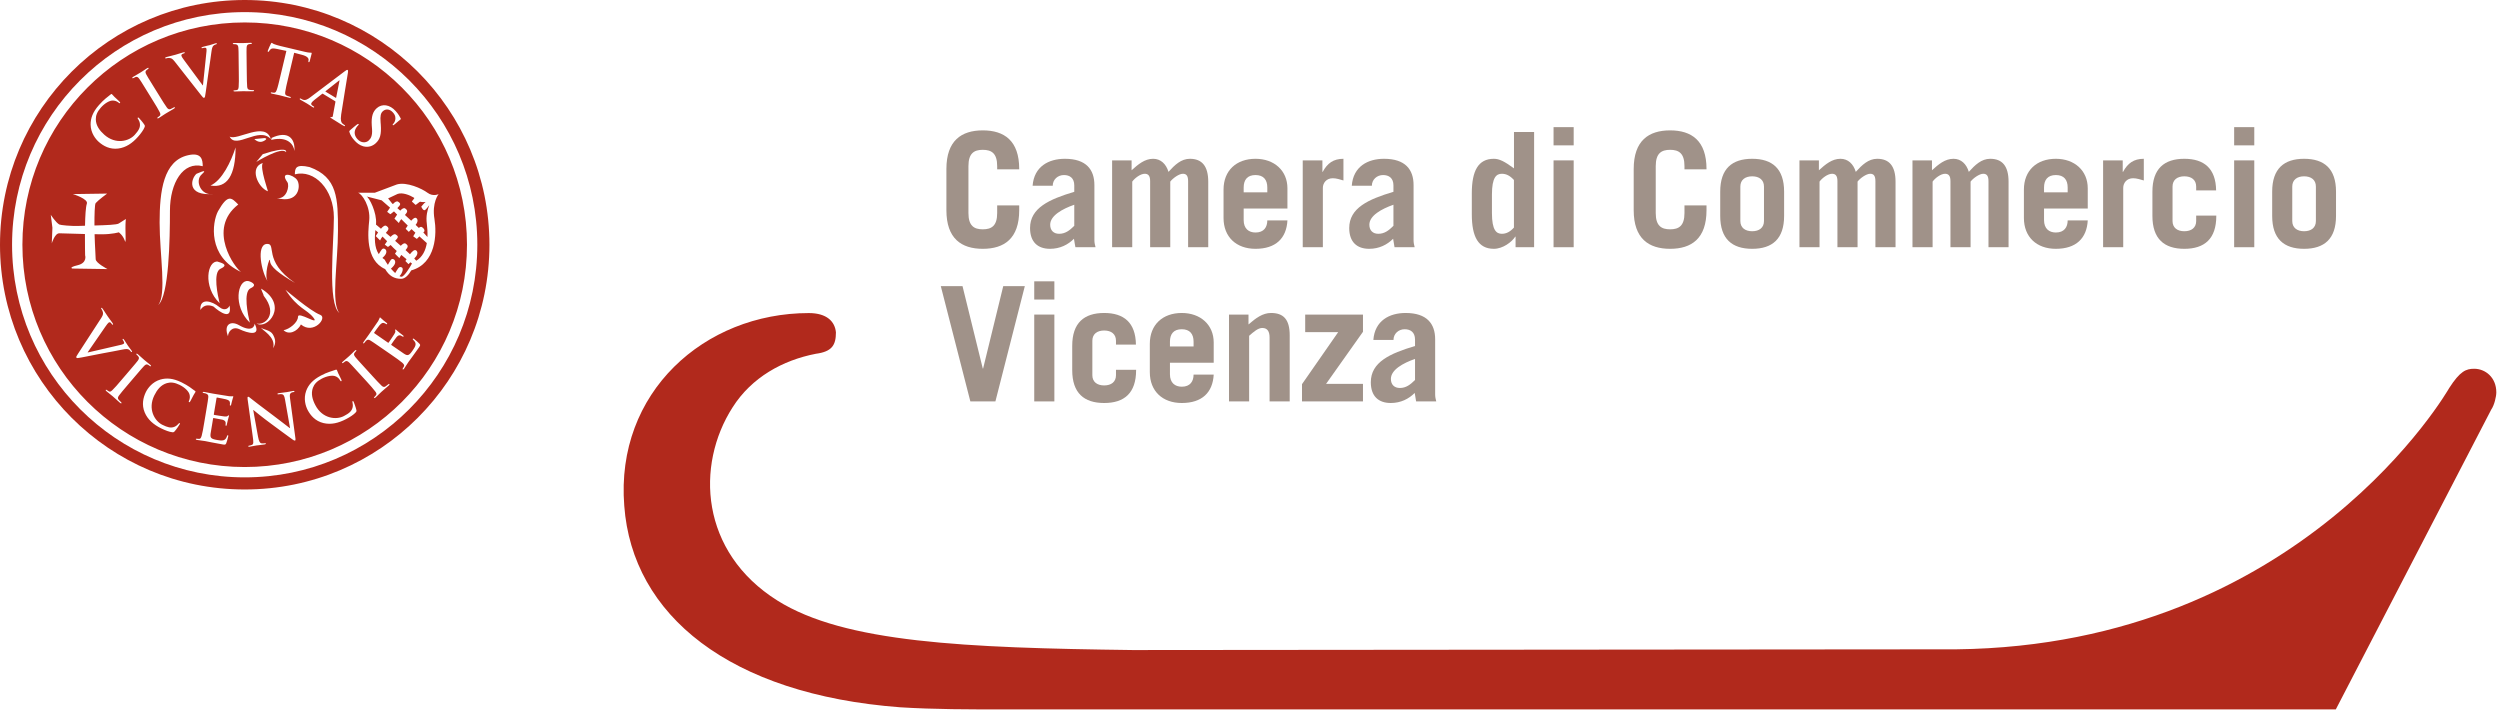
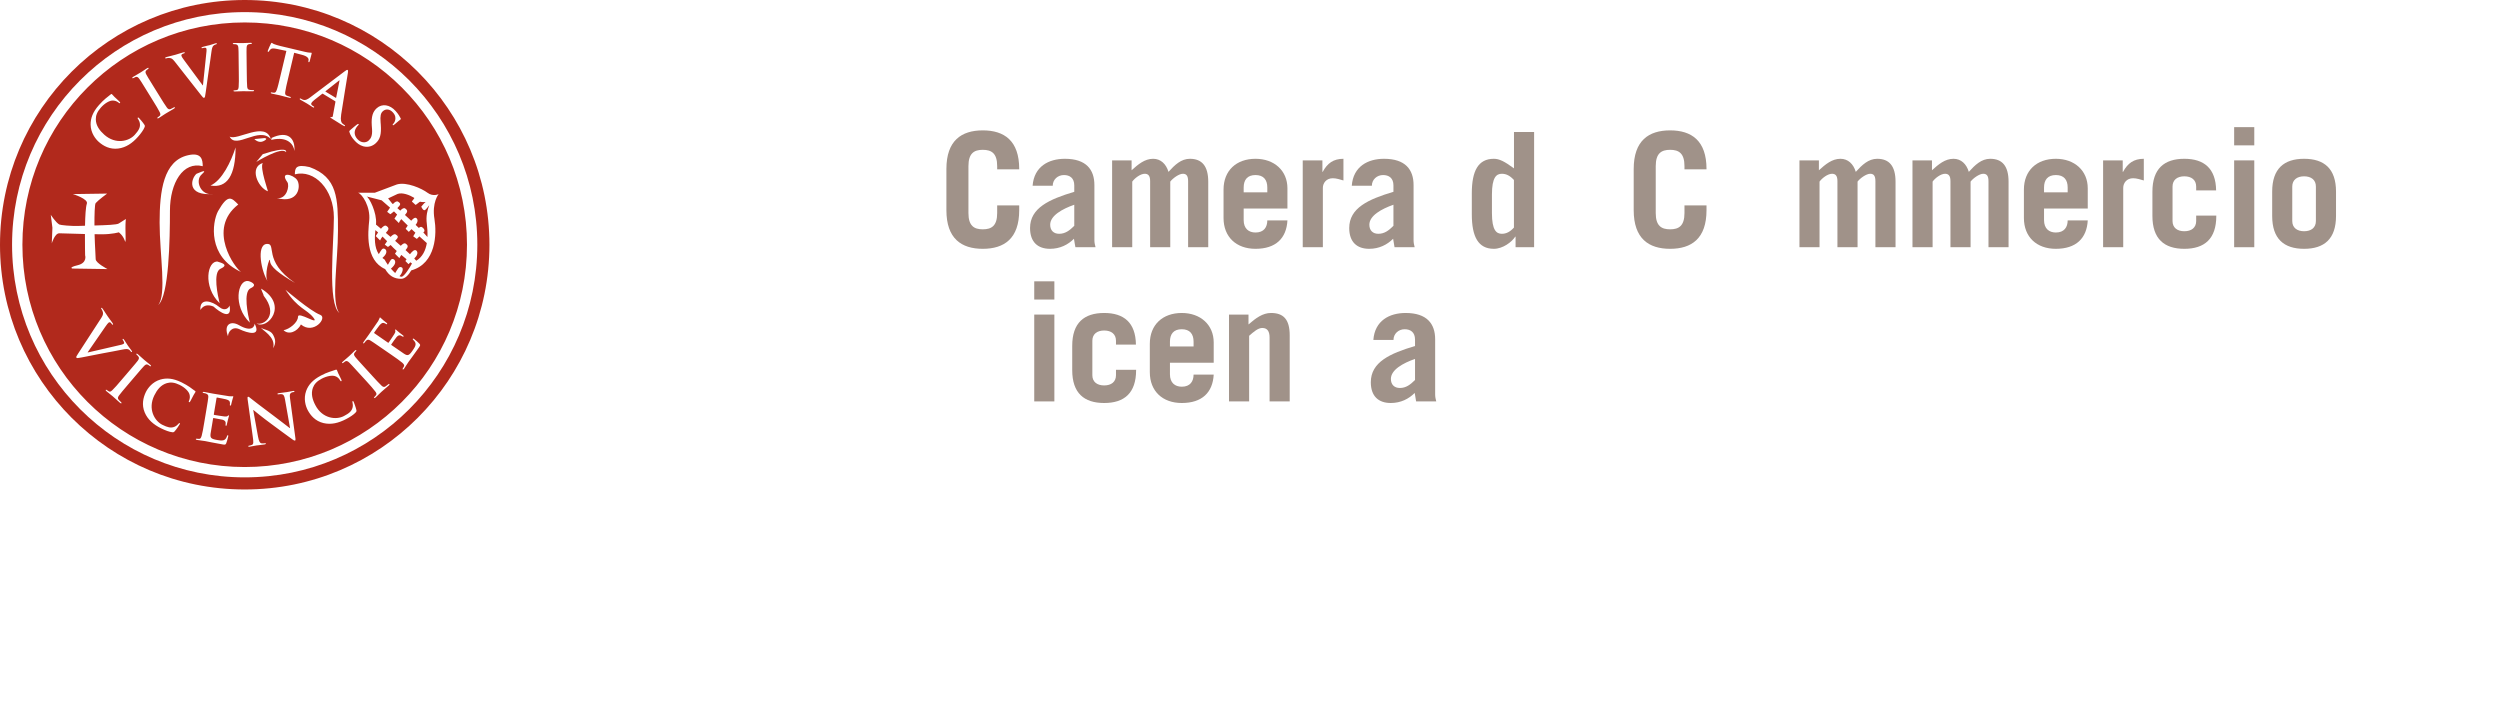
<svg xmlns="http://www.w3.org/2000/svg" width="549" height="156" viewBox="0 0 549 156" fill="none">
  <path d="M212.67 46.79C212.67 49.59 213.9 50.36 215.82 50.36C217.75 50.36 218.98 49.59 218.98 46.79V45.1H223.82V46.16C223.82 52.4 220.52 54.64 215.82 54.64C211.13 54.64 207.83 52.4 207.83 46.16V37.11C207.83 30.87 211.13 28.63 215.82 28.63C220.52 28.63 223.82 30.87 223.82 37.11V37.18H218.98V36.48C218.98 33.67 217.75 32.9 215.82 32.9C213.9 32.9 212.67 33.67 212.67 36.48V46.79Z" fill="#A09289" />
  <path fill-rule="evenodd" clip-rule="evenodd" d="M226.76 40.79C227.08 36.55 230.3 34.87 233.85 34.87C238.54 34.87 240.33 37.25 240.33 40.65V52.75C240.33 53.27 240.44 53.8 240.58 54.29H236.16C236.05 53.8 235.98 53.2 235.84 52.43C234.55 53.73 232.79 54.64 230.58 54.64C227.92 54.64 226.2 53.17 226.2 50.08C226.2 45.66 230.41 43.77 235.91 42.12V40.72C235.91 39.07 234.9 38.44 233.64 38.44C232.3 38.44 231.18 39.42 231.18 40.79H226.76ZM235.91 44.96C233.28 45.88 230.62 47.35 230.62 49.35C230.62 50.61 231.39 51.34 232.58 51.34C233.91 51.34 234.86 50.64 235.91 49.59V44.96Z" fill="#A09289" />
  <path d="M244.22 35.22H248.5V37.39C249.94 36.09 251.38 34.87 253.23 34.87C254.88 34.87 256.07 35.99 256.6 37.74C257.97 36.23 259.37 34.87 261.3 34.87C263.96 34.87 265.33 36.48 265.33 39.91V54.29H260.91V39.77C260.91 38.51 260.46 38.16 259.75 38.16C258.91 38.16 257.55 39.14 256.99 39.88V54.29H252.57V39.77C252.57 38.51 252.08 38.16 251.38 38.16C250.43 38.16 249.17 39.14 248.64 39.88V54.29H244.22V35.22Z" fill="#A09289" />
  <path fill-rule="evenodd" clip-rule="evenodd" d="M273.11 45.8V48.33C273.11 50.22 274.23 51.06 275.71 51.06C277.57 51.06 278.3 49.87 278.3 48.4H282.72C282.51 52.33 280.16 54.64 275.71 54.64C271.5 54.64 268.69 52.05 268.69 47.87V41.63C268.69 37.46 271.5 34.87 275.71 34.87C279.81 34.87 282.72 37.46 282.72 41.35V45.8H273.11ZM278.3 42.23V41.18C278.3 39.49 277.49 38.44 275.7 38.44C273.92 38.44 273.11 39.49 273.11 41.18V42.23H278.3Z" fill="#A09289" />
  <path d="M286.08 54.29V35.22H290.4V37.74H290.47C291.48 35.85 292.82 34.87 295.02 34.87V39.63C294.29 39.42 293.45 39.14 292.68 39.14C291.24 39.14 290.5 40.23 290.5 41.25V54.29H286.08Z" fill="#A09289" />
  <path fill-rule="evenodd" clip-rule="evenodd" d="M296.85 40.79C297.16 36.55 300.39 34.87 303.93 34.87C308.63 34.87 310.42 37.25 310.42 40.65V52.75C310.42 53.27 310.52 53.8 310.66 54.29H306.24C306.14 53.8 306.07 53.2 305.93 52.43C304.63 53.73 302.88 54.64 300.67 54.64C298.01 54.64 296.29 53.17 296.29 50.08C296.29 45.66 300.49 43.77 306 42.12V40.72C306 39.07 304.98 38.44 303.72 38.44C302.39 38.44 301.26 39.42 301.26 40.79H296.85ZM306 44.96C303.38 45.88 300.71 47.35 300.71 49.35C300.71 50.61 301.48 51.34 302.67 51.34C304.01 51.34 304.95 50.64 306 49.59V44.96Z" fill="#A09289" />
  <path fill-rule="evenodd" clip-rule="evenodd" d="M332.82 54.29V51.97H332.75C331.98 53.17 330.01 54.64 328.05 54.64C324.61 54.64 323.21 51.97 323.21 47.07V42.44C323.21 37.53 324.61 34.87 328.05 34.87C329.24 34.87 330.36 35.43 332.47 36.97V28.98H336.89V54.29H332.82ZM332.46 39.53C331.59 38.58 330.78 38.16 329.8 38.16C328.61 38.16 327.63 38.93 327.63 42.72V46.79C327.63 50.57 328.61 51.34 329.8 51.34C330.78 51.34 331.59 50.92 332.46 49.98V39.53Z" fill="#A09289" />
-   <path d="M341.16 31.92V27.92H345.58V31.92H341.16ZM345.58 35.22V54.29H341.16V35.22H345.58Z" fill="#A09289" />
  <path d="M363.6 46.79C363.6 49.59 364.83 50.36 366.76 50.36C368.68 50.36 369.91 49.59 369.91 46.79V45.1H374.75V46.16C374.75 52.4 371.45 54.64 366.76 54.64C362.06 54.64 358.76 52.4 358.76 46.16V37.11C358.76 30.87 362.06 28.63 366.76 28.63C371.45 28.63 374.75 30.87 374.75 37.11V37.18H369.91V36.48C369.91 33.67 368.68 32.9 366.76 32.9C364.83 32.9 363.6 33.67 363.6 36.48V46.79Z" fill="#A09289" />
-   <path fill-rule="evenodd" clip-rule="evenodd" d="M377.76 42.09C377.76 37.04 380.36 34.87 384.78 34.87C389.19 34.87 391.79 37.04 391.79 42.09V47.42C391.79 52.47 389.19 54.64 384.78 54.64C380.36 54.64 377.76 52.47 377.76 47.42V42.09ZM382.18 48.54C382.18 50.01 383.24 50.78 384.78 50.78C386.32 50.78 387.37 50.01 387.37 48.54V40.97C387.37 39.49 386.32 38.72 384.78 38.72C383.24 38.72 382.18 39.49 382.18 40.97V48.54Z" fill="#A09289" />
  <path d="M395.16 35.22H399.43V37.39C400.87 36.09 402.31 34.87 404.17 34.87C405.81 34.87 407.01 35.99 407.53 37.74C408.9 36.23 410.3 34.87 412.23 34.87C414.89 34.87 416.26 36.48 416.26 39.91V54.29H411.84V39.77C411.84 38.51 411.39 38.16 410.69 38.16C409.84 38.16 408.48 39.14 407.92 39.88V54.29H403.5V39.77C403.5 38.51 403.01 38.16 402.31 38.16C401.36 38.16 400.1 39.14 399.57 39.88V54.29H395.16V35.22Z" fill="#A09289" />
  <path d="M419.98 35.22H424.26V37.39C425.69 36.09 427.13 34.87 428.99 34.87C430.64 34.87 431.83 35.99 432.35 37.74C433.72 36.23 435.12 34.87 437.05 34.87C439.72 34.87 441.08 36.48 441.08 39.91V54.29H436.67V39.77C436.67 38.51 436.21 38.16 435.51 38.16C434.67 38.16 433.3 39.14 432.74 39.88V54.29H428.32V39.77C428.32 38.51 427.83 38.16 427.13 38.16C426.18 38.16 424.92 39.14 424.4 39.88V54.29H419.98V35.22Z" fill="#A09289" />
  <path fill-rule="evenodd" clip-rule="evenodd" d="M448.87 45.8V48.33C448.87 50.22 449.99 51.06 451.46 51.06C453.32 51.06 454.06 49.87 454.06 48.4H458.47C458.26 52.33 455.91 54.64 451.46 54.64C447.25 54.64 444.45 52.05 444.45 47.87V41.63C444.45 37.46 447.25 34.87 451.46 34.87C455.56 34.87 458.47 37.46 458.47 41.35V45.8H448.87ZM454.06 42.23V41.18C454.06 39.49 453.25 38.44 451.47 38.44C449.68 38.44 448.87 39.49 448.87 41.18V42.23H454.06Z" fill="#A09289" />
  <path d="M461.84 54.29V35.22H466.15V37.74H466.22C467.24 35.85 468.57 34.87 470.78 34.87V39.63C470.04 39.42 469.2 39.14 468.43 39.14C466.99 39.14 466.26 40.23 466.26 41.25V54.29H461.84Z" fill="#A09289" />
  <path d="M482.28 41.81V40.97C482.28 39.49 481.23 38.72 479.68 38.72C478.14 38.72 477.09 39.49 477.09 40.97V48.54C477.09 50.01 478.14 50.78 479.68 50.78C481.23 50.78 482.28 50.01 482.28 48.54V47.35H486.7V47.42C486.7 52.47 484.1 54.64 479.68 54.64C475.27 54.64 472.67 52.47 472.67 47.42V42.09C472.67 37.04 475.27 34.87 479.68 34.87C484 34.87 486.59 36.97 486.66 41.81H482.28Z" fill="#A09289" />
  <path d="M490.62 31.92V27.92H495.04V31.92H490.62ZM495.04 35.22V54.29H490.62V35.22H495.04Z" fill="#A09289" />
  <path fill-rule="evenodd" clip-rule="evenodd" d="M498.97 42.09C498.97 37.04 501.56 34.87 505.98 34.87C510.4 34.87 512.99 37.04 512.99 42.09V47.42C512.99 52.47 510.4 54.64 505.98 54.64C501.56 54.64 498.97 52.47 498.97 47.42V42.09ZM503.38 48.54C503.38 50.01 504.44 50.78 505.98 50.78C507.52 50.78 508.57 50.01 508.57 48.54V40.97C508.57 39.49 507.52 38.72 505.98 38.72C504.44 38.72 503.38 39.49 503.38 40.97V48.54Z" fill="#A09289" />
-   <path d="M206.6 62.84H211.37L215.82 80.93H215.89L220.31 62.84H225.05L218.59 88.15H213.09L206.6 62.84Z" fill="#A09289" />
  <path d="M227.12 65.78V61.78H231.54V65.78H227.12ZM231.54 69.08V88.15H227.12V69.08H231.54Z" fill="#A09289" />
  <path d="M245.07 75.67V74.83C245.07 73.35 244.02 72.58 242.48 72.58C240.93 72.58 239.88 73.35 239.88 74.83V82.4C239.88 83.87 240.93 84.64 242.48 84.64C244.02 84.64 245.07 83.87 245.07 82.4V81.21H249.49V81.28C249.49 86.33 246.89 88.5 242.48 88.5C238.06 88.5 235.46 86.33 235.46 81.28V75.95C235.46 70.9 238.06 68.73 242.48 68.73C246.79 68.73 249.38 70.83 249.45 75.67H245.07Z" fill="#A09289" />
  <path fill-rule="evenodd" clip-rule="evenodd" d="M256.92 79.66V82.19C256.92 84.08 258.04 84.92 259.52 84.92C261.37 84.92 262.11 83.73 262.11 82.26H266.53C266.32 86.19 263.97 88.5 259.52 88.5C255.31 88.5 252.5 85.91 252.5 81.73V75.49C252.5 71.32 255.31 68.73 259.52 68.73C263.62 68.73 266.53 71.32 266.53 75.21V79.66H256.92ZM262.11 76.09V75.04C262.11 73.35 261.3 72.3 259.51 72.3C257.72 72.3 256.92 73.35 256.92 75.04V76.09H262.11Z" fill="#A09289" />
  <path d="M269.89 88.15V69.08H274.17V71.25C275.78 69.85 277.29 68.73 279.11 68.73C281.81 68.73 283.22 70.09 283.22 73.64V88.15H278.8V74.13C278.8 72.86 278.38 72.02 277.19 72.02C276.27 72.02 275.26 72.9 274.31 73.74V88.15H269.89Z" fill="#A09289" />
-   <path d="M286.62 69.08H299.31V72.86L291.21 84.29H299.31V88.15H285.92V84.36L293.87 72.93H286.62V69.08Z" fill="#A09289" />
  <path fill-rule="evenodd" clip-rule="evenodd" d="M301.59 74.65C301.9 70.41 305.13 68.73 308.67 68.73C313.37 68.73 315.16 71.11 315.16 74.51V86.61C315.16 87.13 315.26 87.66 315.4 88.15H310.98C310.88 87.66 310.81 87.06 310.67 86.29C309.37 87.59 307.62 88.5 305.41 88.5C302.74 88.5 301.03 87.03 301.03 83.94C301.03 79.52 305.23 77.63 310.74 75.98V74.58C310.74 72.93 309.72 72.3 308.46 72.3C307.13 72.3 306.01 73.28 306.01 74.65H301.59ZM310.74 78.82C308.11 79.73 305.44 81.21 305.44 83.21C305.44 84.47 306.21 85.2 307.41 85.2C308.74 85.2 309.68 84.5 310.74 83.45V78.82Z" fill="#A09289" />
-   <path d="M179.16 77.69C171.89 79.1 165.06 82.86 160.88 89.45C152.73 102.15 153.73 121.22 170.73 131.89C185.47 141.15 211.82 142.27 248.75 142.75L429.66 142.59C505.7 141.7 537.84 85.22 537.84 85.22C540.26 81.45 541.58 80.98 543.34 80.98C545.76 80.98 548.19 82.86 548.19 86.16C548.19 87.1 547.75 88.98 547.09 89.92L512.94 155.79H221.02C212.87 155.79 205.16 155.79 197.67 155.32C160.22 152.5 138.85 135.09 137.09 111.09C135.1 86.16 154.71 68.75 177.62 68.75C181.59 68.75 183.35 70.63 183.57 72.98C183.57 75.81 182.69 77.22 179.16 77.69Z" fill="#B1291C" />
  <path fill-rule="evenodd" clip-rule="evenodd" d="M107.48 53.75C107.48 83.43 83.41 107.49 53.74 107.49C24.05 107.49 0 83.43 0 53.75C0 24.06 24.05 0 53.74 0C83.41 0 107.48 24.06 107.48 53.75ZM104.82 53.74C104.82 25.53 81.95 2.66 53.74 2.66C25.52 2.66 2.65 25.53 2.65 53.74C2.65 81.96 25.52 104.83 53.74 104.83C81.95 104.83 104.82 81.96 104.82 53.74Z" fill="#B1291C" />
  <path fill-rule="evenodd" clip-rule="evenodd" d="M53.74 4.93C26.77 4.93 4.92 26.78 4.92 53.74C4.92 80.7 26.77 102.56 53.74 102.56C80.7 102.56 102.55 80.7 102.55 53.74C102.55 26.78 80.7 4.93 53.74 4.93ZM90.31 59.38C89.78 60.3 89.01 61.23 88.09 61.23C86.55 61.23 85.44 60.57 84.58 59.09C80.16 57.13 80.82 50.97 81.08 48.42C81.38 45.38 79.55 42.63 78.64 42.33H82.3L87.17 40.5C89.31 39.89 92.66 41.41 93.88 42.33C95.1 43.24 96.32 42.63 96.32 42.63C96.32 42.63 94.8 44.46 95.41 48.12C95.94 51.34 95.76 57.86 90.31 59.38ZM76.34 15.37C76.45 15.43 76.45 15.58 76.41 15.93C76.29 16.77 75.25 22.86 74.92 25.16C74.72 26.52 74.97 26.9 75.18 27.11C75.353 27.257 75.513 27.377 75.66 27.47C75.773 27.523 75.807 27.587 75.76 27.66C75.7 27.76 75.58 27.71 75.13 27.45C74.7 27.18 73.82 26.65 72.87 26.04C72.66 25.9 72.51 25.81 72.56 25.73C72.6 25.663 72.68 25.66 72.8 25.72C72.9 25.75 73.05 25.69 73.08 25.51L73.66 22.37C73.673 22.297 73.65 22.247 73.59 22.22L70.9 20.59C70.847 20.55 70.79 20.56 70.73 20.62L69.03 21.95C68.73 22.18 68.5 22.43 68.41 22.58C68.28 22.8 68.3 23.02 68.67 23.24L68.85 23.35C68.99 23.44 69.02 23.49 68.97 23.56C68.917 23.647 68.823 23.643 68.69 23.55C68.31 23.32 67.81 22.97 67.44 22.75C67.31 22.67 66.62 22.3 65.99 21.92C65.83 21.84 65.78 21.757 65.84 21.67C65.88 21.597 65.947 21.59 66.04 21.65C66.15 21.72 66.32 21.81 66.43 21.86C67.02 22.12 67.5 21.85 68.11 21.39L75.71 15.65C76.06 15.38 76.22 15.29 76.34 15.37ZM93.32 46.13C92.91 46.36 92.51 45.38 92.51 45.38C92.51 45.38 93.34 44.36 93.49 44.35C93.09 44.39 92.66 44.4 92.31 44.3C92.11 44.25 91.36 45.08 91.22 44.97C91.12 44.87 90.64 44.41 90.48 44.3C90.35 44.21 91.12 43.54 90.95 43.44C89.92 42.81 88.39 42.22 87.33 42.58L85.23 43.57L86.1 44.67C86.113 44.677 86.173 44.727 86.28 44.82C86.69 44.38 87.11 44.08 87.42 44.29C88.07 44.72 88.03 44.92 87.26 45.7C87.453 45.873 87.663 46.06 87.89 46.26C88.27 45.85 88.67 45.58 88.96 45.77C89.57 46.18 89.56 46.52 88.93 47.21C89.377 47.617 89.833 48.037 90.3 48.47C90.7 48.01 91.12 47.68 91.42 47.89C91.72 48.09 91.89 48.64 91.27 49.38C91.51 49.613 91.747 49.84 91.98 50.06C92.21 49.84 92.45 49.74 92.68 49.89C93.37 50.35 93.19 50.81 93.19 50.81C93.1 50.9 93.04 50.96 92.96 51.04C93.36 51.453 93.663 51.79 93.87 52.05C93.91 50.98 93.84 49.95 93.73 49.14C93.5 47.48 93.87 46.06 94.24 45.15C94.38 44.82 93.7 45.91 93.32 46.13ZM89.71 58.01L89.02 57.32C89.093 57.213 89.18 57.083 89.28 56.93C88.913 56.637 88.53 56.32 88.13 55.98C87.8 56.42 87.71 56.69 87.71 56.69L86.74 55.72C86.84 55.567 86.97 55.367 87.13 55.12C86.597 54.647 86.147 54.207 85.78 53.8C85.41 54.1 85.19 54.23 85.19 54.23L84.5 53.72C84.63 53.54 84.81 53.26 85.01 52.97C84.67 52.61 84.333 52.27 84 51.95C83.57 52.49 83.48 52.81 83.48 52.81L82.51 51.84C82.63 51.65 82.81 51.36 83.03 51.05C82.763 50.817 82.563 50.643 82.43 50.53C82.26 52.2 82.17 54.32 83.18 55.81C83.7 55.01 83.95 54.29 84.56 54.69C84.88 54.91 85.1 55.53 84.28 56.35C84.16 56.47 84.06 56.567 83.98 56.64C84.14 56.76 84.27 56.9 84.46 57C84.61 57.31 84.87 57.72 85.18 58.16C85.69 57.35 85.89 56.57 86.51 56.98C86.82 57.19 87.04 57.81 86.22 58.64C86.06 58.793 85.937 58.913 85.85 59C86.19 59.393 86.533 59.743 86.88 60.05L86.79 59.95C87.25 59.26 87.59 58.29 88.28 58.75C88.59 58.95 88.46 59.86 87.73 60.65C87.89 60.73 88.037 60.77 88.17 60.77C88.74 60.77 90.01 58.74 90.47 57.87C90.37 57.797 90.253 57.707 90.12 57.6C89.847 57.867 89.71 58.003 89.71 58.01ZM76.93 28.55C77.5 28.03 78.18 27.51 78.35 27.37C78.52 27.24 78.66 27.17 78.74 27.25C78.82 27.35 78.74 27.44 78.65 27.52C78.51 27.64 78.33 27.88 78.2 28.09C77.63 29.02 77.9 29.89 78.48 30.54C79.32 31.48 80.38 31.38 80.94 30.88C81.45 30.42 81.8 29.82 81.7 28.35L81.64 27.53C81.51 25.56 81.89 24.51 82.74 23.75C83.9 22.71 85.6 22.94 86.9 24.4C87.51 25.08 87.8 25.62 87.97 25.96C88.037 26.067 88.037 26.153 87.97 26.22C87.84 26.34 87.49 26.57 86.67 27.3C86.44 27.51 86.33 27.55 86.26 27.47C86.193 27.397 86.223 27.307 86.35 27.2C86.45 27.11 86.72 26.77 86.8 26.3C86.86 25.97 86.91 25.38 86.29 24.7C85.6 23.92 84.72 23.85 84.09 24.41C83.61 24.84 83.46 25.41 83.58 26.88L83.62 27.37C83.77 29.5 83.48 30.59 82.48 31.48C81.87 32.03 80.94 32.44 79.77 32.13C78.96 31.9 78.34 31.4 77.84 30.84C77.3 30.23 76.95 29.7 76.75 29.06C76.67 28.83 76.69 28.76 76.93 28.55ZM73.82 21.44L74.54 17.8C74.56 17.74 74.58 17.68 74.54 17.66C74.51 17.64 74.44 17.68 74.41 17.72L71.5 20.02C71.453 20.067 71.453 20.103 71.5 20.13L73.72 21.47C73.78 21.497 73.813 21.487 73.82 21.44ZM64.75 38.28C64.75 36.85 65.02 36.01 67.98 36.69C74.17 38.92 74.22 43.68 74.22 50.66C74.22 57.65 72.63 66.53 74.54 68.75C71.87 66.63 73.32 53.32 73.32 47.75C73.32 41.56 69.04 37.17 64.75 38.28ZM57.35 71.96C57.63 72.34 59.36 72.45 59.91 73.42C60.47 74.39 60.69 75.31 59.97 76.47C60.69 73.94 57.41 72.45 57.35 71.96ZM59.53 30.34C63.29 28.53 64.86 30.44 64.65 33.16C64.52 31.77 63.2 29.89 59.7 30.69C59.11 30.6 60.19 30.17 59.53 30.34ZM62.81 33.41C61.85 32.1 56.28 35.56 56.28 35.56L57.71 33.85C63.53 31.95 62.81 33.41 62.81 33.41ZM59.47 30.54C56.83 27.67 51.82 32.9 50.43 29.99C52.06 30.98 58.29 26.51 59.47 30.54ZM57.71 35.79C57 36.82 58.95 42.11 58.83 42.01C56.6 41.19 54.69 36.73 57.71 35.79ZM57.94 64.99C57.93 65.01 57.88 64.95 57.71 64.69C57.79 64.79 57.867 64.89 57.94 64.99C57.98 64.91 57.18 63.28 57.39 63.41C63.43 67.06 58.71 72.5 56.34 71.03C58.04 71.54 61.16 69.14 57.94 64.99ZM59.3 57.28C59.3 56 57.82 60.66 58.88 61.93C57.39 59.81 56.23 53.78 58.56 53.57C60.89 53.36 57.61 57.28 64.8 62.14C61.21 60.03 59.3 58.54 59.3 57.28ZM60.78 43.49C62.97 43.85 63.66 40.76 63.09 39.98C61.34 37.54 64.42 38.32 65.24 39.52C66.15 40.85 65.59 44.82 60.78 43.49ZM58.81 11.14C58.86 10.91 59.41 9.73 59.47 9.63C59.543 9.463 59.62 9.39 59.7 9.41C59.8 9.43 59.91 9.6 60.24 9.71C60.63 9.85 61.14 10 61.6 10.11L67.03 11.4C67.9 11.61 68.26 11.55 68.38 11.58C68.47 11.6 68.47 11.68 68.41 11.89C68.35 12.18 68.08 13.12 68 13.47C67.953 13.61 67.893 13.673 67.82 13.66C67.71 13.63 67.7 13.56 67.73 13.35L67.76 13.2C67.81 12.83 67.54 12.36 66.32 12.04L64.6 11.59L63.27 17.21C62.97 18.47 62.71 19.55 62.64 20.16C62.58 20.55 62.6 20.87 62.99 21.02C63.18 21.1 63.48 21.2 63.68 21.25C63.827 21.283 63.89 21.337 63.87 21.41C63.85 21.5 63.73 21.52 63.58 21.48C62.67 21.27 61.82 21.02 61.44 20.93C61.12 20.85 60.25 20.69 59.7 20.56C59.52 20.52 59.44 20.453 59.46 20.36C59.48 20.29 59.54 20.26 59.71 20.3C59.91 20.347 60.077 20.367 60.21 20.36C60.5 20.37 60.65 20.09 60.79 19.7C61 19.15 61.25 18.06 61.55 16.8L62.89 11.18L60.84 10.75C60.04 10.59 59.69 10.58 59.41 10.83C59.23 11.01 59.117 11.153 59.07 11.26C59.017 11.367 58.95 11.407 58.87 11.38C58.783 11.36 58.763 11.28 58.81 11.14ZM51.47 9.44C52 9.43 52.89 9.47 53.3 9.46C53.65 9.46 54.48 9.41 55.02 9.4C55.207 9.393 55.303 9.43 55.31 9.51C55.31 9.617 55.237 9.663 55.09 9.65C54.95 9.66 54.84 9.67 54.67 9.7C54.29 9.78 54.18 10.02 54.15 10.51C54.13 10.96 54.13 11.35 54.16 13.5L54.19 15.97C54.21 17.34 54.22 18.45 54.28 19.06C54.32 19.44 54.43 19.69 54.85 19.74C55.05 19.77 55.36 19.8 55.57 19.79C55.723 19.79 55.8 19.827 55.8 19.9C55.8 20 55.68 20.04 55.53 20.05C54.6 20.05 53.71 20.02 53.33 20.03C53.01 20.03 52.12 20.08 51.56 20.09C51.373 20.09 51.277 20.043 51.27 19.95C51.263 19.877 51.34 19.84 51.5 19.84C51.707 19.833 51.877 19.813 52.01 19.78C52.29 19.72 52.37 19.47 52.41 19.07C52.47 18.47 52.46 17.36 52.44 16L52.41 13.51C52.39 11.37 52.39 10.98 52.35 10.53C52.32 10.05 52.17 9.82 51.87 9.75C51.703 9.71 51.533 9.693 51.36 9.7C51.22 9.7 51.13 9.67 51.13 9.56C51.13 9.48 51.243 9.44 51.47 9.44ZM57.92 30.97C56.79 31.57 55.86 30.54 55.86 30.54L58.08 30.32C58.08 30.32 59.06 30.37 57.92 30.97ZM54.86 70.85C51.1 67.23 52.16 61.4 54.47 61.72C54.52 61.66 56.98 62.42 55.05 63.29C53.32 64.08 54.47 69.27 54.86 70.85ZM35.05 48.88C35.05 41.9 35.9 35.31 41.29 34.09C44.26 33.4 44.52 35.07 44.52 36.5C40.23 35.39 37.32 40.1 37.32 46.29C37.32 52.48 37.11 65.07 34.73 66.98C36.64 64.75 35.05 55.87 35.05 48.88ZM43.16 38.15C42.99 38.3 46.07 36.72 44.28 38.31C42.73 39.68 44.12 43.07 46.81 42.6C40.94 43.07 41.89 39.26 43.16 38.15ZM48.23 66.58C44.47 62.96 45.53 57.13 47.84 57.45C47.76 57.55 50.72 57.98 48.42 59.02C46.69 59.81 47.84 65 48.23 66.58ZM48.12 67.4C49.41 68.48 50.25 67.6 50.41 67.09C51.03 70.43 48.25 68.56 46.9 67.33C46.95 67.38 45.09 66.31 44.01 68.07C43.8 65.26 46.6 66.12 48.12 67.4ZM47.87 46.39C50.09 42.48 50.84 43.43 52.32 44.91C45.34 50.33 51.68 58.99 52.95 59.73C45.54 56.34 46.6 48.83 47.87 46.39ZM51.73 32.37C51.73 38.49 49.88 41.38 46.22 40.74C48.76 39.64 50.76 35.45 51.73 32.37ZM36.59 12.52C37.31 12.32 38.09 12.15 38.57 12.01C38.91 11.92 39.55 11.69 40.23 11.51C40.39 11.46 40.55 11.45 40.57 11.54C40.6 11.64 40.53 11.68 40.4 11.72C40.19 11.78 39.99 11.85 39.9 11.96C39.827 12.06 39.81 12.17 39.85 12.29C39.89 12.46 40.13 12.81 40.45 13.24L44.52 18.75L44.57 18.73C44.73 17.08 45.27 12.21 45.35 11.23C45.37 11.03 45.36 10.81 45.33 10.69C45.297 10.57 45.213 10.5 45.08 10.48C44.9 10.47 44.69 10.51 44.52 10.56C44.39 10.6 44.28 10.62 44.26 10.52C44.22 10.41 44.34 10.35 44.6 10.27C45.27 10.08 45.86 9.96 46.03 9.92C46.26 9.85 46.89 9.63 47.3 9.52C47.48 9.46 47.587 9.473 47.62 9.56C47.64 9.653 47.58 9.713 47.44 9.74C47.3 9.78 47.01 9.86 46.81 10.1C46.67 10.27 46.53 10.55 46.41 11.53C46.24 12.95 46.08 13.78 45.82 15.66C45.5 17.89 45.28 19.54 45.17 20.3C45.04 21.19 45.02 21.43 44.83 21.48C44.66 21.53 44.52 21.37 44.08 20.8L38.33 13.47C37.81 12.81 37.54 12.73 37.01 12.73C36.79 12.73 36.58 12.79 36.47 12.83C36.357 12.857 36.29 12.83 36.27 12.75C36.24 12.64 36.39 12.59 36.59 12.52ZM29.28 16.85C29.74 16.56 30.51 16.14 30.86 15.92C31.16 15.74 31.85 15.26 32.3 14.98C32.46 14.88 32.567 14.863 32.62 14.93C32.667 15.017 32.627 15.093 32.5 15.16C32.38 15.23 32.29 15.31 32.16 15.42C31.87 15.68 31.9 15.94 32.14 16.38C32.35 16.78 32.56 17.11 33.68 18.93L34.99 21.04C35.71 22.21 36.29 23.15 36.66 23.64C36.9 23.94 37.11 24.1 37.5 23.93C37.69 23.85 37.96 23.71 38.14 23.6C38.273 23.52 38.357 23.513 38.39 23.58C38.44 23.66 38.37 23.76 38.24 23.84C37.45 24.33 36.67 24.76 36.35 24.96C36.07 25.13 35.34 25.63 34.86 25.93C34.707 26.023 34.603 26.03 34.55 25.95C34.51 25.89 34.54 25.83 34.68 25.74C34.86 25.627 34.993 25.523 35.08 25.43C35.29 25.23 35.24 24.98 35.06 24.61C34.81 24.07 34.22 23.13 33.5 21.96L32.2 19.86C31.07 18.03 30.87 17.7 30.6 17.33C30.33 16.93 30.08 16.8 29.78 16.91C29.62 16.963 29.467 17.037 29.32 17.13C29.2 17.2 29.11 17.22 29.05 17.12C29.01 17.06 29.087 16.97 29.28 16.85ZM21.74 23.06C22.32 22.4 22.71 22.05 23.2 21.62C23.61 21.27 24 21.01 24.31 20.73C24.423 20.63 24.513 20.613 24.58 20.68C24.66 20.75 24.76 20.9 25.11 21.25C25.44 21.58 26.03 22.08 26.22 22.29C26.37 22.44 26.44 22.53 26.35 22.63C26.283 22.703 26.177 22.67 26.03 22.53C25.69 22.25 25.2 22.06 24.69 22.08C24.02 22.1 23 22.67 22.14 23.64C21.33 24.55 21.03 25.36 21.04 26.2C21.06 27.6 21.89 28.68 22.91 29.59C25.42 31.81 28.35 31.01 29.6 29.6C30.44 28.66 30.84 28 30.72 27.14C30.68 26.79 30.5 26.38 30.35 26.17C30.21 25.99 30.18 25.93 30.26 25.85C30.32 25.77 30.42 25.82 30.5 25.89C30.63 26 31.43 26.94 31.69 27.37C31.83 27.58 31.84 27.66 31.76 27.91C31.55 28.49 30.92 29.35 30.32 30.02C29.04 31.47 27.65 32.4 25.96 32.62C24.14 32.85 22.72 32.07 21.7 31.17C20.98 30.53 19.93 29.21 19.9 27.38C19.88 26 20.35 24.63 21.74 23.06ZM17.03 58.25C19.24 57.73 18.69 56.05 18.69 56.05C18.69 56.05 18.64 53.86 18.65 51.39C16.01 51.33 13.42 51.23 13.02 51.23C12.02 51.23 11.37 53.44 11.37 53.44L11.51 50.02L11.15 47.17C11.15 47.17 12.24 48.86 13.02 49.3C13.29 49.44 15.6 49.68 17.37 49.61C17.79 49.597 18.223 49.583 18.67 49.57C18.71 47.42 18.83 45.41 19.07 44.74C19.47 43.68 16 42.62 16 42.62L23.53 42.51C23.53 42.51 21.62 43.9 21.01 44.6C20.79 44.85 20.73 47.24 20.74 49.52C23.26 49.45 25.63 49.37 26.08 49.08C27.08 48.43 27.64 48.09 27.64 48.09C27.64 48.09 27.54 48.88 27.55 50.16C27.57 52.06 27.68 53.66 27.42 52.89C26.98 51.6 26.08 51.02 26.08 51.02C26.08 51.02 24.66 51.45 22.39 51.45C21.89 51.45 21.35 51.443 20.77 51.43C20.85 54.37 21.01 56.18 21.01 56.91C21.01 57.75 23.61 59.09 23.61 59.09L15.88 58.97C15.88 58.97 14.99 58.74 17.03 58.25ZM18 78.48C17.12 78.64 16.89 78.7 16.78 78.54C16.67 78.39 16.79 78.21 17.18 77.61L22.25 69.8C22.7 69.09 22.69 68.8 22.52 68.31C22.45 68.1 22.32 67.91 22.25 67.82C22.183 67.727 22.187 67.657 22.26 67.61C22.35 67.55 22.45 67.67 22.57 67.84C23 68.45 23.42 69.14 23.7 69.54C23.9 69.84 24.32 70.37 24.72 70.95C24.81 71.09 24.88 71.23 24.8 71.29C24.72 71.337 24.643 71.303 24.57 71.19C24.45 71 24.31 70.83 24.18 70.79C24.067 70.75 23.96 70.767 23.86 70.84C23.71 70.95 23.46 71.27 23.15 71.72L19.26 77.35L19.3 77.4C20.91 77.01 25.69 75.95 26.65 75.7C26.84 75.65 27.04 75.57 27.15 75.5C27.25 75.433 27.287 75.333 27.26 75.2C27.21 75.03 27.11 74.85 27 74.7C26.93 74.59 26.88 74.49 26.96 74.43C27.04 74.37 27.153 74.453 27.3 74.68C27.7 75.26 28 75.77 28.1 75.92C28.24 76.13 28.65 76.64 28.89 76.99C28.99 77.14 29.04 77.25 28.95 77.3C28.87 77.347 28.793 77.31 28.72 77.19C28.64 77.08 28.47 76.83 28.19 76.72C27.98 76.64 27.66 76.6 26.71 76.8C25.3 77.1 24.46 77.22 22.6 77.58C20.4 78.01 18.76 78.34 18 78.48ZM28.05 84.53C27.17 85.56 26.44 86.42 26.09 86.91C25.88 87.22 25.79 87.49 26.07 87.8C26.2 87.95 26.42 88.17 26.58 88.31C26.693 88.41 26.727 88.487 26.68 88.54C26.62 88.62 26.5 88.58 26.38 88.48C25.68 87.87 25.03 87.26 24.74 87.02C24.49 86.81 23.79 86.26 23.36 85.9C23.22 85.78 23.18 85.683 23.24 85.61C23.29 85.55 23.36 85.56 23.48 85.67C23.647 85.803 23.79 85.897 23.91 85.95C24.16 86.1 24.38 85.96 24.67 85.68C25.11 85.28 25.84 84.43 26.72 83.39L28.33 81.51C29.72 79.88 29.98 79.58 30.25 79.22C30.54 78.84 30.59 78.56 30.4 78.31C30.3 78.17 30.183 78.047 30.05 77.94C29.95 77.85 29.9 77.77 29.97 77.68C30.023 77.62 30.133 77.663 30.3 77.81C30.71 78.16 31.36 78.77 31.67 79.03C31.93 79.26 32.59 79.77 33 80.12C33.147 80.24 33.197 80.333 33.15 80.4C33.083 80.473 32.997 80.46 32.89 80.36C32.78 80.27 32.69 80.21 32.54 80.12C32.21 79.92 31.96 80.03 31.62 80.39C31.31 80.71 31.05 81.01 29.66 82.64L28.05 84.53ZM42.92 86.08C42.88 86.18 42.76 86.31 42.52 86.74C42.29 87.15 41.96 87.85 41.81 88.09C41.7 88.27 41.63 88.36 41.51 88.31C41.423 88.257 41.427 88.143 41.52 87.97C41.7 87.57 41.76 87.05 41.6 86.56C41.4 85.91 40.59 85.09 39.42 84.51C38.32 83.97 37.47 83.9 36.66 84.13C35.32 84.52 34.49 85.61 33.89 86.83C32.41 89.84 33.96 92.46 35.66 93.29C36.78 93.84 37.53 94.06 38.32 93.72C38.65 93.59 38.99 93.3 39.16 93.1C39.3 92.91 39.35 92.88 39.45 92.92C39.54 92.97 39.52 93.07 39.46 93.17C39.39 93.32 38.7 94.35 38.36 94.71C38.19 94.9 38.11 94.94 37.85 94.92C37.25 94.88 36.24 94.49 35.43 94.09C33.7 93.24 32.44 92.14 31.78 90.58C31.07 88.89 31.44 87.31 32.04 86.08C32.47 85.22 33.47 83.86 35.22 83.35C36.55 82.96 38 83.05 39.88 83.97C40.66 84.36 41.11 84.64 41.65 84.99C42.1 85.3 42.45 85.61 42.81 85.83C42.937 85.917 42.973 86 42.92 86.08ZM50.96 88.04C50.92 88.17 50.79 88.78 50.74 88.94C50.71 89.01 50.67 89.09 50.57 89.07C50.483 89.057 50.453 88.987 50.48 88.86C50.5 88.76 50.52 88.52 50.48 88.34C50.43 88.07 50.32 87.89 49.63 87.69C49.4 87.62 47.95 87.35 47.67 87.3C47.603 87.287 47.563 87.327 47.55 87.42L46.96 90.94C46.933 91.04 46.957 91.097 47.03 91.11C47.34 91.16 48.94 91.43 49.26 91.45C49.6 91.48 49.82 91.48 49.97 91.36C50.08 91.26 50.15 91.2 50.22 91.21C50.28 91.217 50.303 91.26 50.29 91.34C50.28 91.43 50.17 91.63 50.02 92.33C49.94 92.61 49.82 93.16 49.8 93.26C49.78 93.37 49.76 93.53 49.63 93.5C49.543 93.48 49.51 93.433 49.53 93.36C49.54 93.22 49.57 93.03 49.56 92.85C49.53 92.56 49.38 92.32 48.87 92.17C48.61 92.1 47.23 91.86 46.9 91.8C46.83 91.79 46.81 91.85 46.79 91.92L46.61 93.03C46.53 93.5 46.3 94.77 46.25 95.18C46.12 96.15 46.3 96.39 47.73 96.63C48.09 96.69 48.67 96.79 49.06 96.68C49.45 96.57 49.66 96.31 49.86 95.76C49.91 95.61 49.95 95.56 50.04 95.57C50.15 95.59 50.14 95.7 50.11 95.84C50.06 96.16 49.79 97.09 49.68 97.35C49.51 97.7 49.39 97.68 48.86 97.59C46.76 97.24 45.85 97 45.03 96.86C44.71 96.81 43.82 96.7 43.27 96.61C43.083 96.583 42.997 96.52 43.01 96.42C43.017 96.347 43.1 96.323 43.26 96.35C43.467 96.383 43.637 96.393 43.77 96.38C44.05 96.37 44.17 96.07 44.29 95.68C44.46 95.11 44.65 94.01 44.86 92.73L45.27 90.29C45.62 88.17 45.69 87.78 45.73 87.33C45.79 86.86 45.71 86.61 45.27 86.44C45.16 86.39 44.93 86.34 44.74 86.31C44.58 86.29 44.507 86.237 44.52 86.15C44.533 86.057 44.64 86.03 44.84 86.07C45.58 86.19 46.45 86.38 46.84 86.45C47.29 86.52 50.05 86.98 50.32 87.01C50.59 87.03 50.81 87.04 50.93 87.03C51 87.03 51.09 87 51.16 87.01C51.23 87.03 51.24 87.08 51.23 87.15C51.21 87.25 51.11 87.4 50.96 88.04ZM52.62 72.31C50.97 71.53 50.06 72.98 50.07 73.85C49.05 71.22 50.7 70.39 52.43 71.38C55.36 73.07 55.91 71.63 55.91 71.06C57.47 74.07 54.27 73.09 52.62 72.31ZM64.77 96.75C64.61 96.77 64.42 96.64 64.24 96.51C63.24 95.81 61.18 94.26 59.51 93.04C57.76 91.77 55.94 90.27 55.66 90.04L55.61 90.05L56.66 95.88C56.86 96.96 57.09 97.29 57.39 97.35C57.64 97.4 57.9 97.37 58.13 97.34C58.283 97.307 58.367 97.33 58.38 97.41C58.4 97.52 58.28 97.57 58.08 97.6C57.17 97.74 56.61 97.78 56.35 97.82C56.22 97.84 55.57 97.98 54.85 98.09C54.67 98.12 54.54 98.13 54.52 98C54.513 97.92 54.583 97.873 54.73 97.86C54.91 97.82 55.16 97.78 55.34 97.69C55.69 97.52 55.68 97.11 55.51 95.9L54.37 87.63C54.33 87.35 54.34 87.15 54.48 87.13C54.63 87.1 54.79 87.26 55.06 87.48C55.26 87.63 57.73 89.58 60.07 91.29C61.16 92.09 63.35 93.81 63.62 94L63.69 93.99L62.59 87.75C62.45 86.91 62.28 86.66 61.93 86.57C61.71 86.52 61.37 86.57 61.17 86.6C61.017 86.627 60.937 86.597 60.93 86.51C60.92 86.4 61.07 86.36 61.27 86.33C62 86.22 62.67 86.15 62.97 86.11C63.12 86.08 63.64 85.97 64.33 85.86C64.51 85.83 64.65 85.83 64.66 85.94C64.68 86.027 64.603 86.083 64.43 86.11C64.3 86.12 64.18 86.14 64.02 86.21C63.65 86.38 63.58 86.69 63.69 87.47L64.88 96.28C64.927 96.58 64.89 96.737 64.77 96.75ZM62.27 72.51C63.54 72.31 65.44 70.82 65.44 69.55C65.44 68.28 70.31 71.67 68.83 69.76C67.35 67.86 65.44 67.86 62.69 63.63C62.69 63.63 68.13 68.31 70.31 69.13C72 69.76 68.83 73.58 66.08 71.25C65.23 72.94 63.33 73.58 62.27 72.51ZM78.12 90.56C77.73 91.02 76.83 91.61 76.03 92.02C74.32 92.92 72.69 93.3 71.04 92.91C69.25 92.48 68.2 91.25 67.56 90.04C67.12 89.19 66.61 87.58 67.23 85.85C67.7 84.56 68.62 83.45 70.48 82.47C71.25 82.06 71.74 81.87 72.36 81.65C72.86 81.46 73.32 81.36 73.71 81.2C73.85 81.153 73.94 81.17 73.98 81.25C74.03 81.35 74.07 81.52 74.27 81.97C74.47 82.4 74.84 83.08 74.94 83.34C75.03 83.53 75.06 83.64 74.94 83.71C74.847 83.75 74.757 83.68 74.67 83.5C74.46 83.11 74.07 82.76 73.59 82.6C72.95 82.38 71.8 82.56 70.65 83.16C69.57 83.72 69 84.38 68.71 85.16C68.24 86.48 68.62 87.78 69.26 88.99C70.81 91.96 73.84 92.25 75.51 91.37C76.62 90.79 77.23 90.32 77.43 89.48C77.52 89.13 77.49 88.68 77.42 88.44C77.36 88.21 77.35 88.15 77.45 88.1C77.54 88.05 77.61 88.12 77.66 88.23C77.74 88.38 78.16 89.54 78.26 90.03C78.31 90.27 78.29 90.36 78.12 90.56ZM85.4 84.62C84.71 85.24 84.03 85.81 83.75 86.06C83.51 86.28 82.88 86.91 82.46 87.3C82.327 87.42 82.227 87.447 82.16 87.38C82.1 87.333 82.13 87.257 82.25 87.15C82.403 86.997 82.517 86.867 82.59 86.76C82.75 86.53 82.66 86.29 82.41 85.97C82.06 85.48 81.32 84.66 80.4 83.64L78.72 81.81C77.28 80.23 77.02 79.94 76.69 79.62C76.35 79.29 76.09 79.2 75.81 79.36C75.663 79.44 75.527 79.54 75.4 79.66C75.29 79.76 75.21 79.79 75.13 79.71C75.077 79.65 75.137 79.543 75.31 79.39C75.7 79.03 76.39 78.46 76.69 78.19C76.95 77.95 77.54 77.36 77.93 77C78.07 76.873 78.17 76.837 78.23 76.89C78.29 76.97 78.263 77.053 78.15 77.14C78.05 77.24 77.98 77.32 77.87 77.46C77.64 77.77 77.72 78.02 78.03 78.41C78.31 78.76 78.57 79.05 80.01 80.63L81.69 82.47C82.61 83.48 83.36 84.3 83.81 84.71C84.1 84.96 84.34 85.08 84.69 84.84C84.85 84.73 85.1 84.54 85.26 84.4C85.373 84.3 85.453 84.277 85.5 84.33C85.57 84.41 85.51 84.51 85.4 84.62ZM91.99 76.32C90.78 78.07 90.17 78.8 89.7 79.49C89.52 79.75 89.05 80.5 88.73 80.97C88.623 81.123 88.53 81.173 88.45 81.12C88.383 81.087 88.393 81.003 88.48 80.87C88.6 80.697 88.683 80.547 88.73 80.42C88.84 80.16 88.63 79.92 88.32 79.64C87.88 79.25 86.96 78.62 85.9 77.88L83.85 76.47C82.09 75.26 81.76 75.03 81.38 74.8C80.97 74.55 80.72 74.51 80.37 74.84C80.29 74.92 80.14 75.1 80.03 75.27C79.943 75.403 79.86 75.443 79.78 75.39C79.707 75.343 79.733 75.237 79.86 75.07C80.28 74.45 80.82 73.74 81.04 73.42C81.3 73.05 82.89 70.74 83.04 70.52C83.16 70.28 83.27 70.07 83.31 69.97C83.34 69.9 83.35 69.81 83.39 69.75C83.43 69.69 83.49 69.71 83.54 69.75C83.63 69.81 83.73 69.96 84.23 70.37C84.34 70.46 84.84 70.84 84.96 70.95C85.01 71.01 85.06 71.07 85.01 71.16C84.957 71.233 84.877 71.23 84.77 71.15C84.69 71.09 84.49 70.97 84.31 70.93C84.04 70.87 83.82 70.89 83.35 71.42C83.19 71.6 82.33 72.8 82.17 73.03C82.13 73.09 82.15 73.143 82.23 73.19L85.16 75.22C85.24 75.287 85.303 75.29 85.35 75.23C85.52 74.97 86.44 73.64 86.6 73.35C86.77 73.06 86.86 72.86 86.81 72.68C86.78 72.53 86.75 72.45 86.79 72.39C86.823 72.337 86.873 72.33 86.94 72.37C87.01 72.42 87.15 72.6 87.72 73.05C87.94 73.23 88.39 73.58 88.47 73.63C88.56 73.69 88.69 73.79 88.62 73.89C88.56 73.97 88.5 73.96 88.44 73.92C88.31 73.85 88.16 73.75 87.99 73.68C87.72 73.58 87.43 73.62 87.09 74.02C86.91 74.22 86.11 75.36 85.92 75.64C85.88 75.7 85.92 75.74 85.98 75.79L86.9 76.42C87.3 76.69 88.35 77.44 88.7 77.66C89.51 78.19 89.82 78.13 90.63 76.94C90.84 76.64 91.18 76.15 91.25 75.76C91.32 75.36 91.17 75.05 90.75 74.64C90.64 74.53 90.61 74.48 90.66 74.4C90.73 74.3 90.82 74.36 90.94 74.45C91.2 74.63 91.93 75.27 92.12 75.49C92.36 75.77 92.29 75.88 91.99 76.32ZM91.54 52.47L90.74 51.89C90.87 51.69 91.03 51.4 91.22 51.1C90.94 50.84 90.657 50.58 90.37 50.32C89.977 50.713 89.777 50.913 89.77 50.92L89.08 50.24C89.193 50.06 89.347 49.823 89.54 49.53C88.99 49.01 88.5 48.52 88.12 48.12C87.69 48.66 87.59 48.98 87.59 48.98L86.62 48.01C86.76 47.8 86.97 47.47 87.21 47.12C86.99 46.887 86.76 46.653 86.52 46.42C85.99 46.88 85.71 47.04 85.71 47.04L85.02 46.52C85.17 46.31 85.39 45.96 85.65 45.6C85.583 45.54 85.52 45.48 85.46 45.42H85.45L83.81 43.99L80.49 43.14C81.1 43.38 82.78 46.72 82.58 49.16C82.573 49.207 82.567 49.257 82.56 49.31C82.67 49.41 83.07 49.74 83.66 50.23C84.08 49.74 84.52 49.39 84.85 49.61C85.48 50.03 85.45 50.38 84.73 51.14C85.063 51.42 85.41 51.713 85.77 52.02C86.18 51.59 86.6 51.29 86.91 51.5C87.55 51.92 87.51 52.12 86.77 52.89C87.19 53.25 87.603 53.613 88.01 53.98C88.4 53.57 88.78 53.3 89.08 53.5C89.68 53.9 89.67 54.23 89.06 54.92C89.407 55.24 89.73 55.543 90.03 55.83C90.5 55.22 91 54.74 91.37 54.98C91.69 55.2 91.91 55.82 91.08 56.64L90.97 56.76C91.15 56.953 91.297 57.12 91.41 57.26C92.8 56.42 93.47 54.96 93.73 53.38C93.39 53.08 92.8 52.55 92.1 51.91C91.727 52.283 91.54 52.47 91.54 52.47Z" fill="#B1291C" />
</svg>